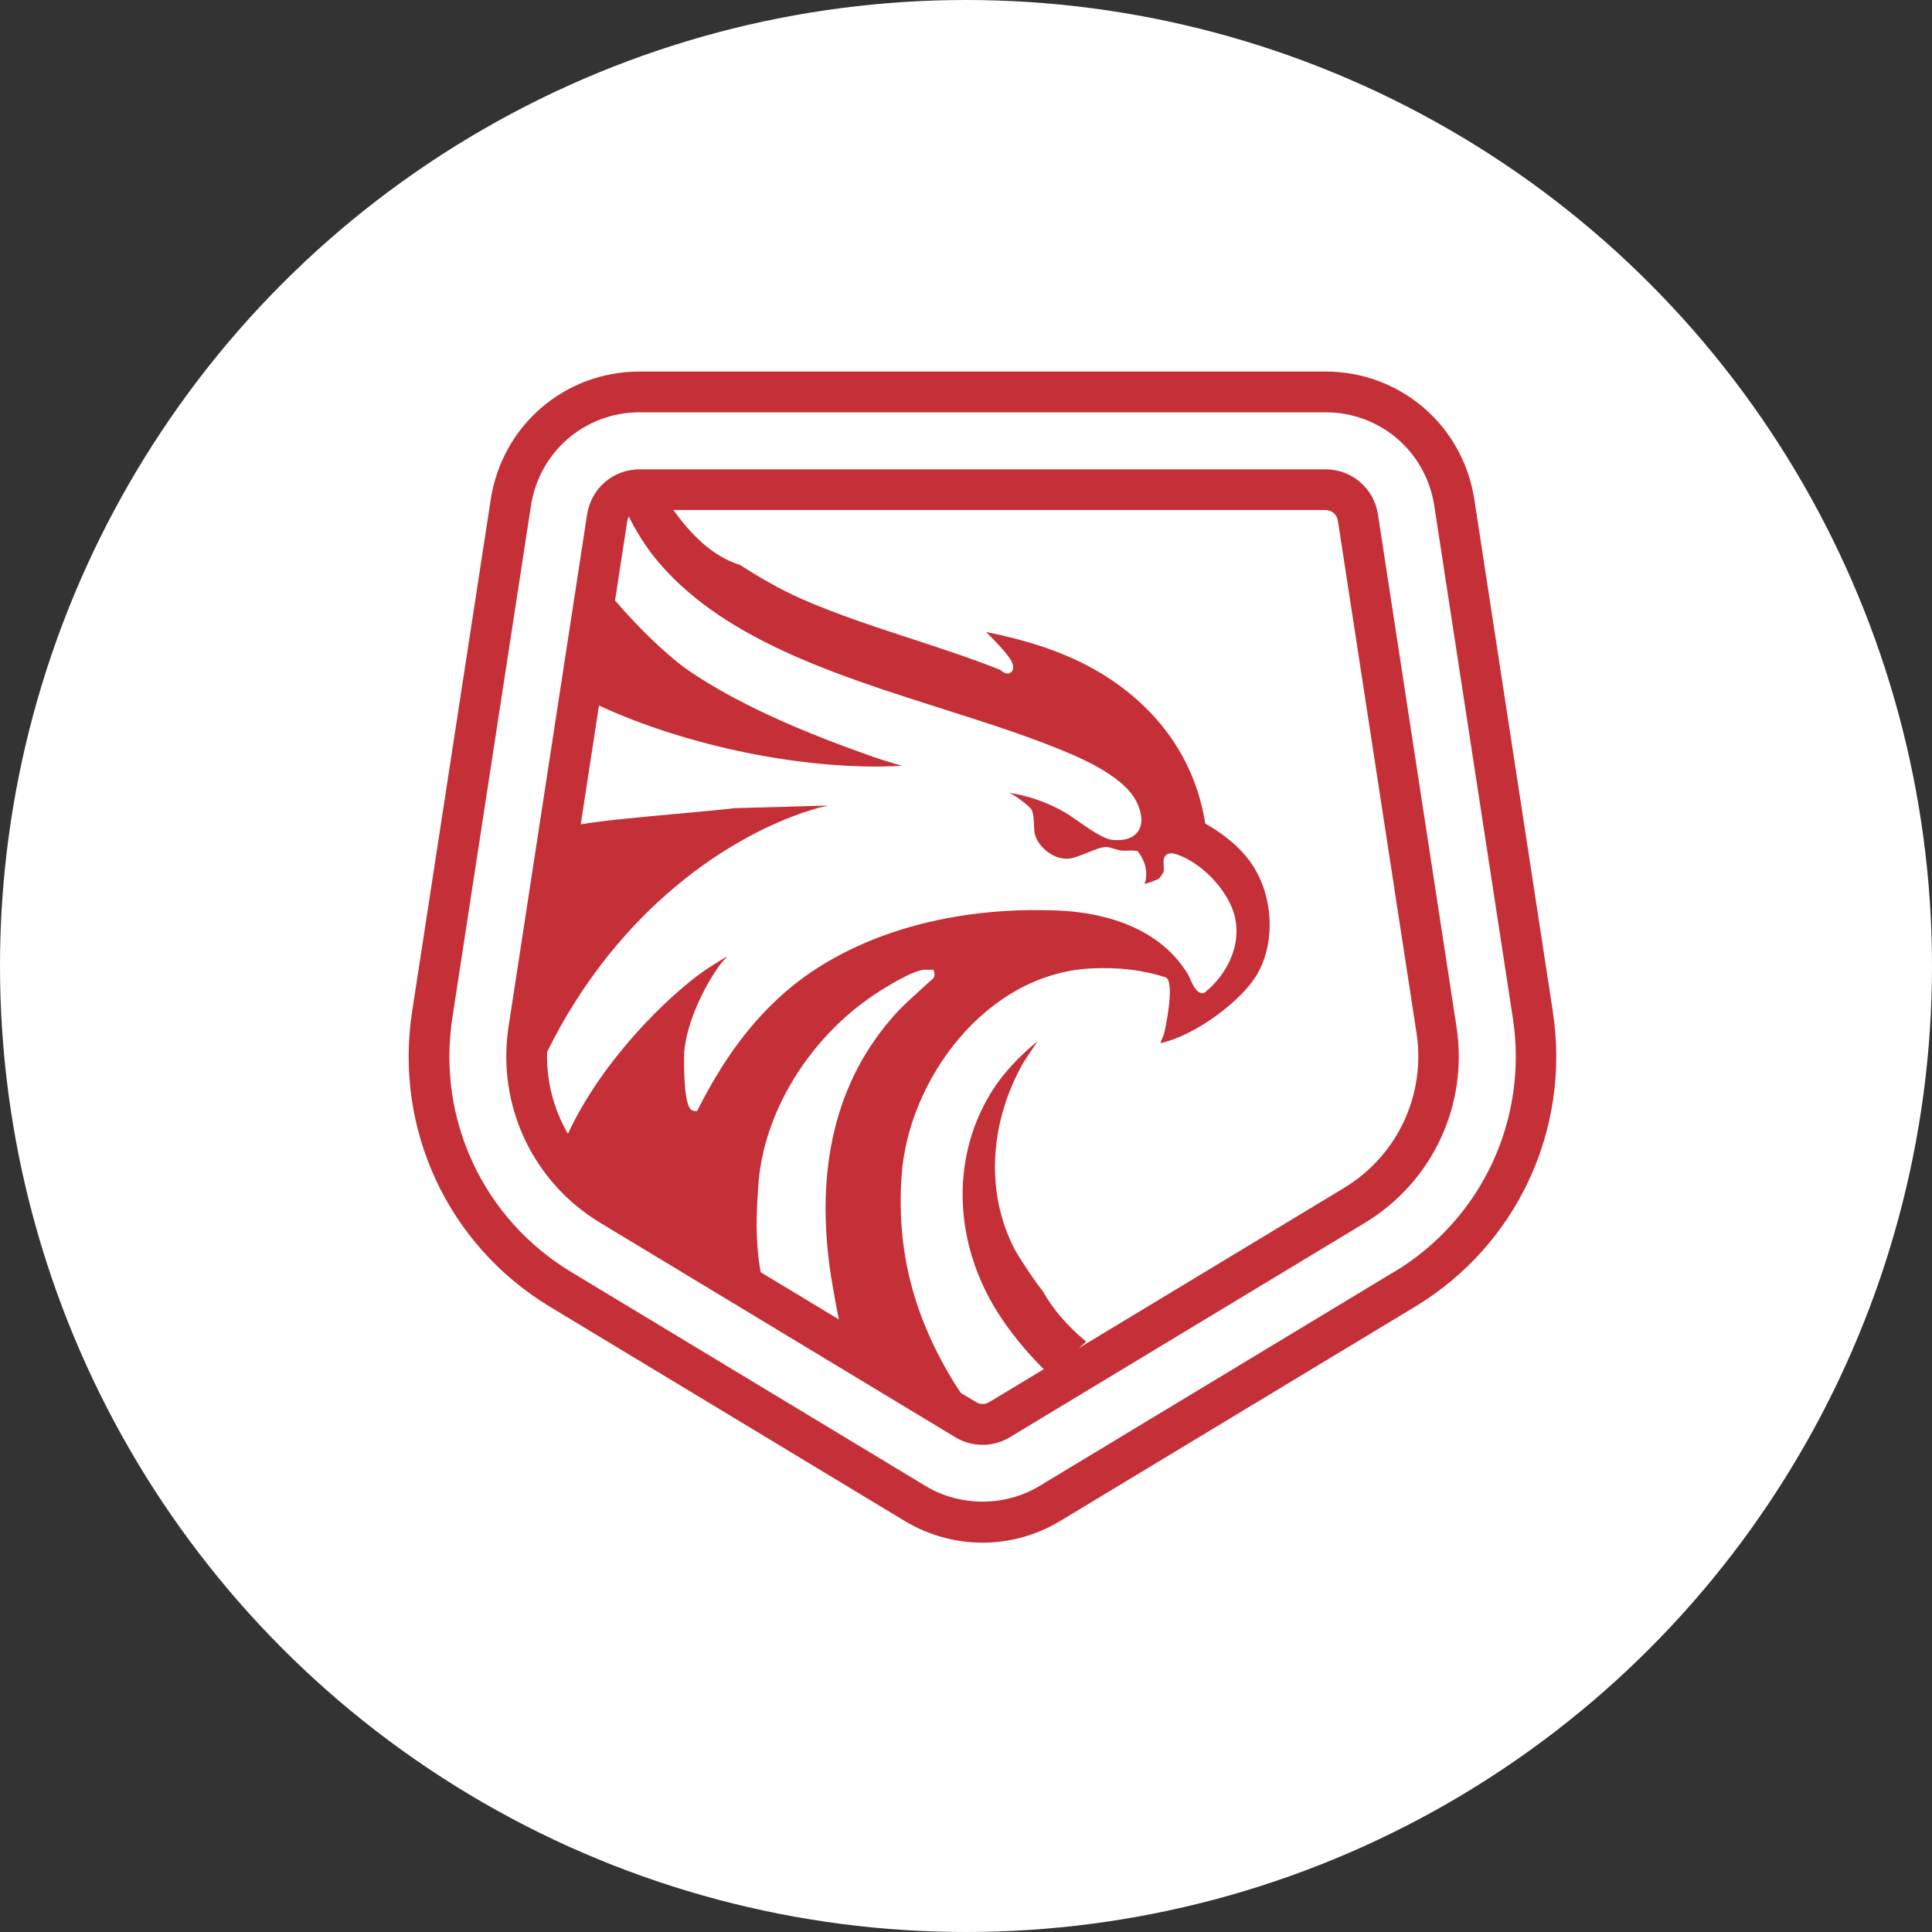
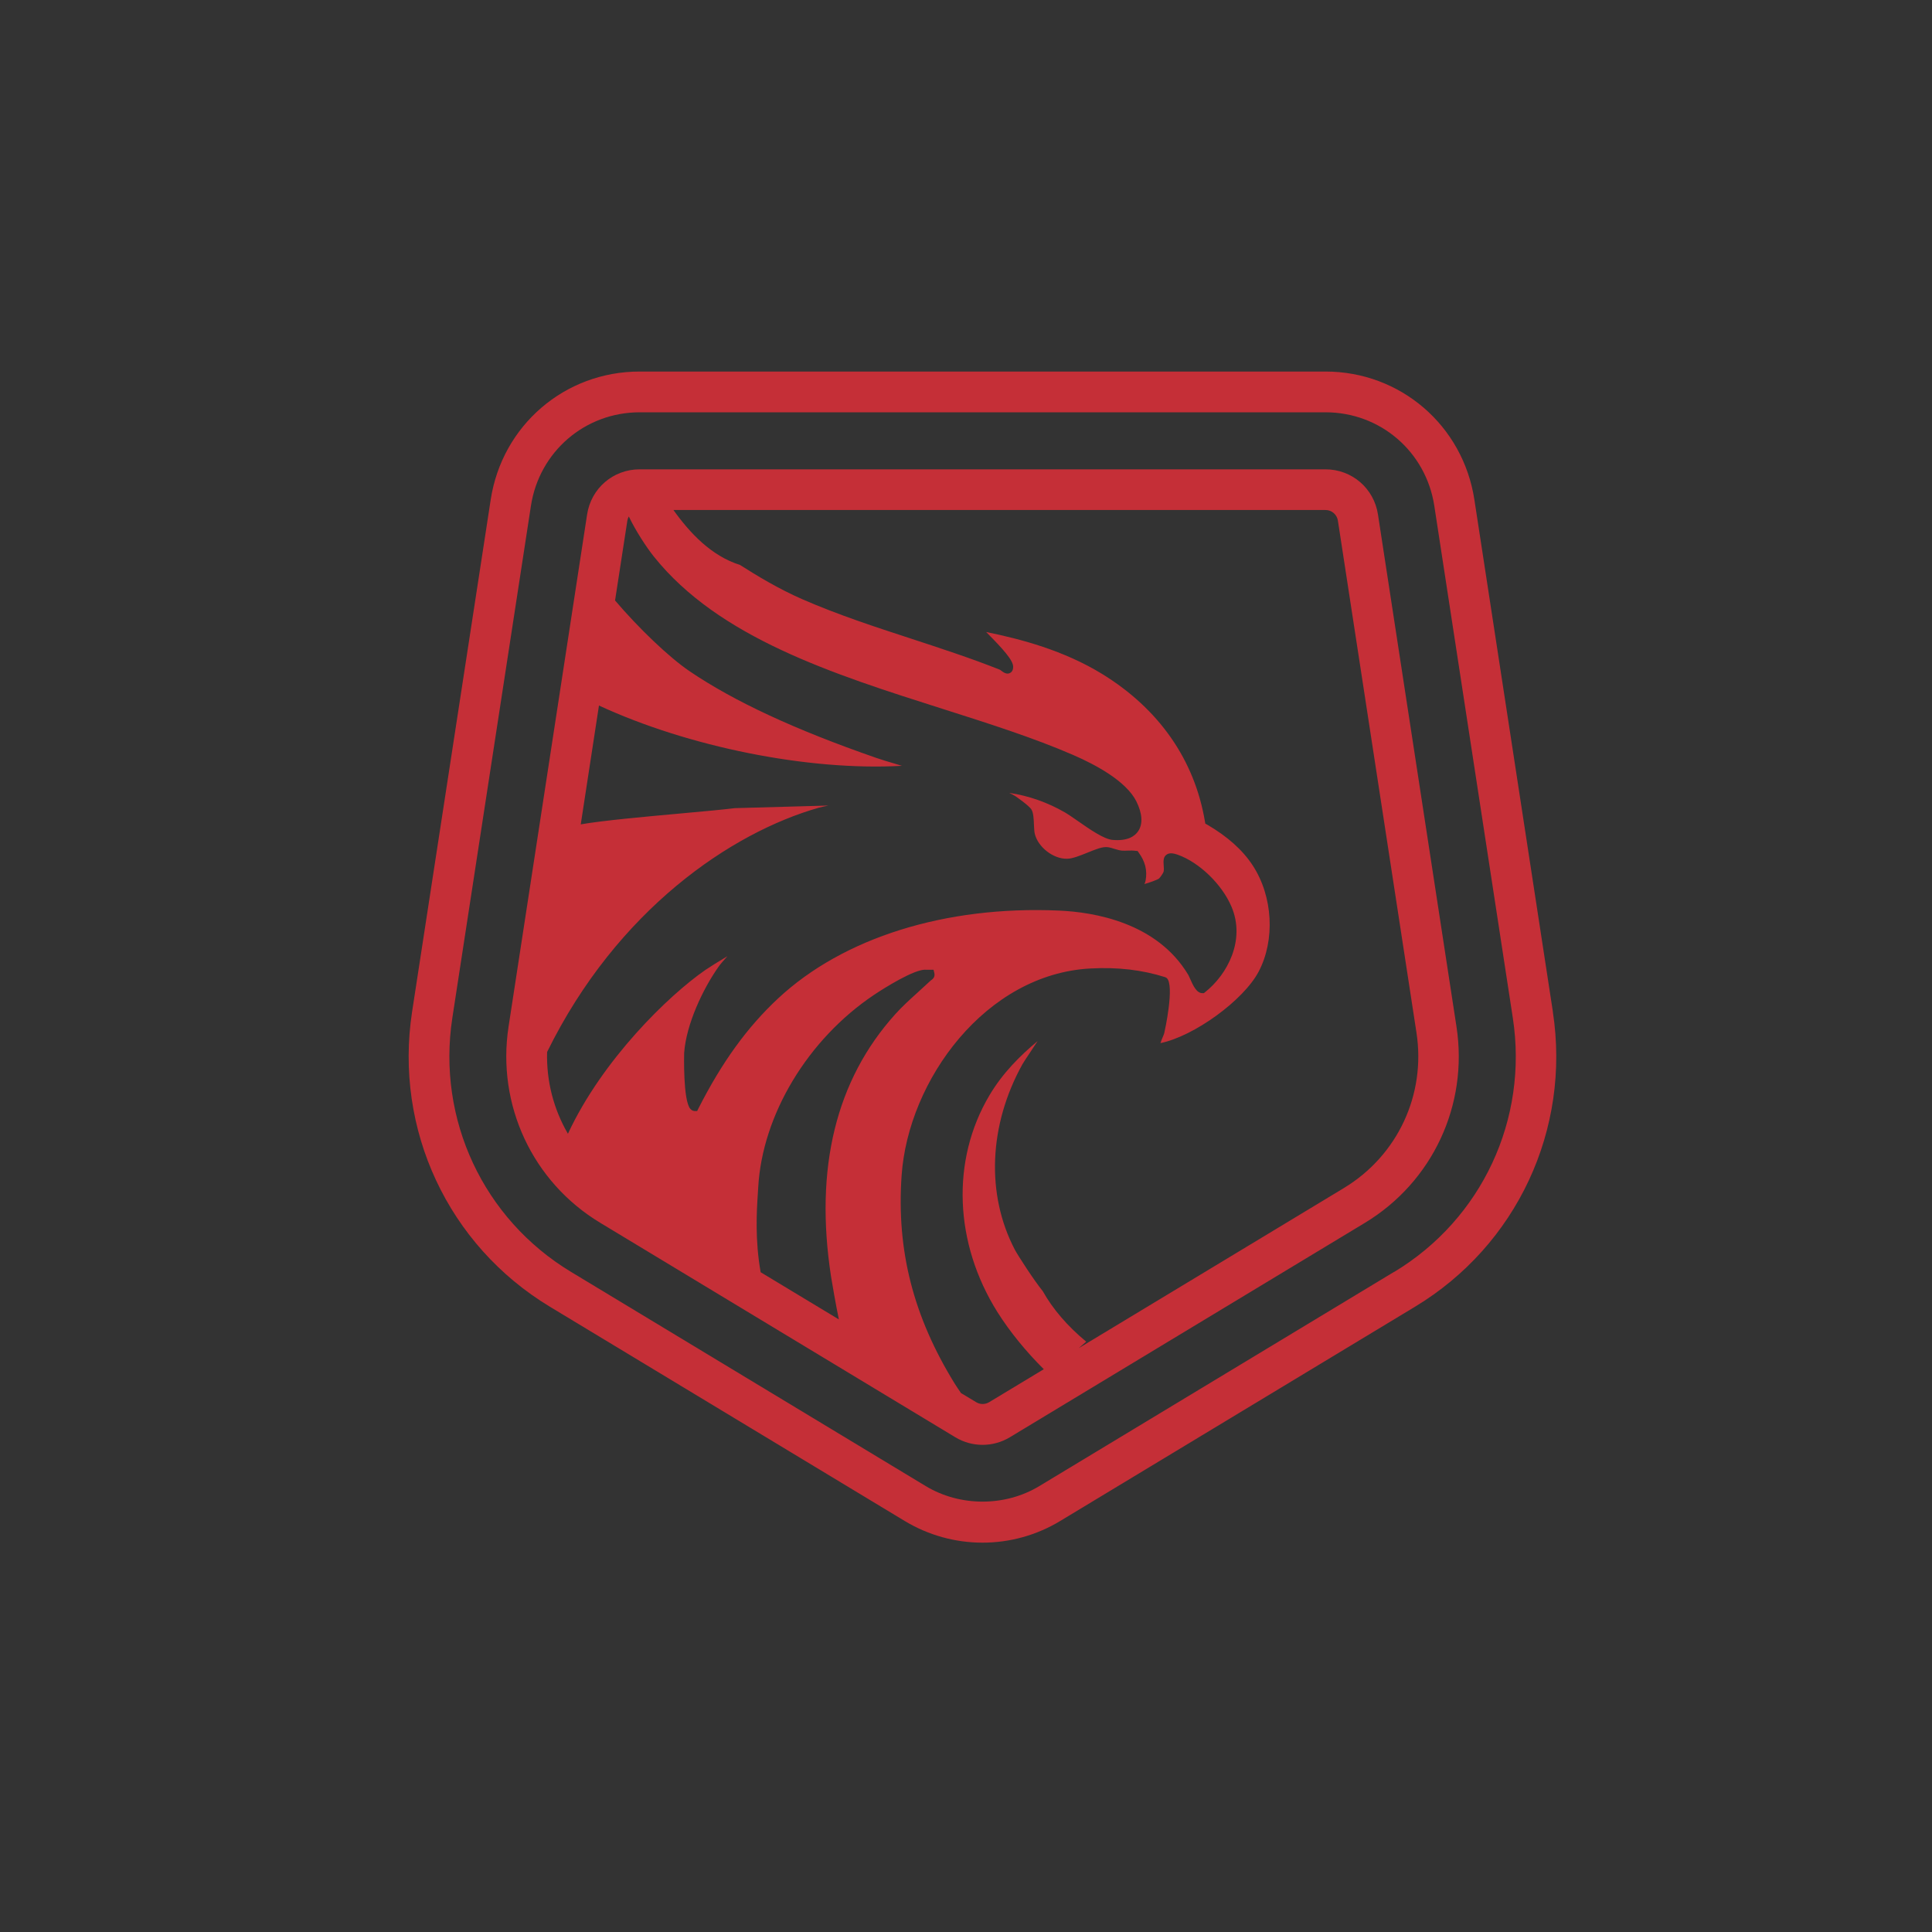
<svg xmlns="http://www.w3.org/2000/svg" width="94" height="94" viewBox="0 0 94 94" fill="none">
  <rect x="0" y="0" width="94" height="94" fill="#333333" stroke="none" />
-   <circle cx="47" cy="47" r="47" fill="white" />
  <path d="M75.555 49.23L71.735 24.311C71.181 20.698 68.132 18.077 64.489 18.077H31.12C27.478 18.077 24.428 20.698 23.875 24.311L20.05 49.226C19.172 54.952 21.802 60.587 26.754 63.577L44.018 74.002C45.161 74.692 46.47 75.057 47.803 75.057C49.136 75.057 50.445 74.692 51.584 74.002L68.848 63.577C73.799 60.587 76.43 54.952 75.552 49.226L75.555 49.23ZM67.831 61.88L50.567 72.305C48.902 73.312 46.711 73.312 45.042 72.305L27.778 61.88C23.519 59.306 21.252 54.46 22.008 49.527L25.832 24.612C26.236 21.975 28.462 20.06 31.124 20.06H64.493C67.155 20.06 69.382 21.975 69.785 24.612L73.606 49.531C74.361 54.46 72.099 59.31 67.835 61.884L67.831 61.88Z" fill="#C52F37" />
  <path d="M67.044 25.032C66.85 23.759 65.774 22.835 64.489 22.835H31.12C29.834 22.835 28.759 23.759 28.565 25.032L24.744 49.947C24.159 53.758 25.911 57.51 29.206 59.496L46.474 69.925C46.885 70.175 47.348 70.298 47.806 70.298C48.265 70.298 48.728 70.175 49.139 69.925L66.403 59.5C69.698 57.51 71.45 53.762 70.864 49.951L67.044 25.032ZM26.619 51.184C30.028 44.253 35.593 40.506 39.833 39.3C39.987 39.26 40.149 39.225 40.308 39.193L35.747 39.32C35.182 39.391 34.229 39.478 33.125 39.578C31.334 39.74 29.32 39.923 28.256 40.109L29.142 34.327C33.497 36.342 39.315 37.512 43.855 37.262H43.887C43.756 37.222 43.626 37.182 43.495 37.143C43.207 37.06 42.918 36.972 42.629 36.873C38.674 35.501 35.708 34.121 33.552 32.658C32.556 31.984 31.076 30.568 29.925 29.216L30.523 25.334C30.535 25.258 30.558 25.191 30.594 25.128C30.926 25.821 31.44 26.611 31.812 27.078C34.972 31.028 40.521 32.793 45.888 34.498C48.158 35.22 50.298 35.902 52.208 36.73C53.343 37.222 54.799 38.015 55.289 38.991C55.582 39.578 55.614 40.093 55.376 40.442C55.222 40.672 54.882 40.93 54.138 40.866C53.711 40.831 53.035 40.359 52.438 39.943C52.2 39.78 51.975 39.621 51.817 39.53C50.967 39.038 50.037 38.713 49.104 38.578C49.206 38.626 49.305 38.678 49.396 38.733C49.4 38.733 50.084 39.205 50.187 39.391C50.282 39.558 50.294 39.835 50.306 40.129C50.314 40.295 50.322 40.466 50.346 40.565C50.5 41.211 51.243 41.798 51.92 41.782C52.189 41.779 52.576 41.62 52.92 41.481C53.312 41.322 53.648 41.184 53.897 41.219C53.996 41.231 54.103 41.263 54.214 41.299C54.336 41.334 54.459 41.374 54.581 41.386C54.676 41.394 54.771 41.39 54.87 41.386C54.997 41.382 55.127 41.378 55.266 41.398L55.349 41.406L55.396 41.473C55.717 41.909 55.827 42.342 55.74 42.837C55.732 42.893 55.709 42.952 55.681 43.012C55.93 42.944 56.302 42.809 56.389 42.746C56.444 42.702 56.594 42.48 56.614 42.413C56.634 42.322 56.626 42.211 56.618 42.1C56.606 41.917 56.591 41.707 56.749 41.588C56.907 41.469 57.124 41.525 57.298 41.584C58.351 41.957 59.454 43.024 59.917 44.114C60.605 45.728 59.731 47.406 58.627 48.278L58.572 48.322H58.505C58.216 48.322 58.05 47.949 57.904 47.624C57.868 47.544 57.84 47.473 57.813 47.429C56.29 44.88 53.217 44.376 51.524 44.304C45.999 44.059 41.02 45.625 37.852 48.583C36.356 49.979 35.123 51.68 33.975 53.944L33.92 54.056H33.797C33.742 54.052 33.663 54.036 33.592 53.956C33.224 53.556 33.287 51.256 33.287 51.232C33.386 49.836 34.197 48.119 34.96 47.037C35.039 46.922 35.186 46.755 35.344 46.577C35.36 46.561 35.376 46.541 35.395 46.521C35.004 46.751 34.502 47.068 34.316 47.195C32.524 48.437 29.308 51.557 27.632 55.162C26.939 53.972 26.579 52.6 26.619 51.181V51.184ZM40.434 62.109C40.489 62.458 40.66 63.446 40.814 64.195L37.009 61.899C36.732 60.333 36.815 58.937 36.871 58.088L36.89 57.779C37.084 54.246 39.299 50.566 42.53 48.401C42.594 48.357 44.049 47.386 44.808 47.207C44.927 47.175 45.046 47.179 45.149 47.183C45.188 47.183 45.224 47.183 45.263 47.183H45.422L45.457 47.334C45.497 47.489 45.437 47.612 45.291 47.699C45.05 47.925 44.816 48.135 44.587 48.345C44.235 48.663 43.875 48.992 43.555 49.349C40.671 52.549 39.623 56.839 40.434 62.109ZM65.387 57.803L52.489 65.591C52.608 65.488 52.73 65.381 52.849 65.278C51.931 64.516 51.224 63.692 50.737 62.823C50.302 62.288 49.507 61.055 49.373 60.797C47.968 58.108 48.107 54.738 49.744 51.783C49.8 51.68 49.962 51.442 50.164 51.137C50.258 50.998 50.373 50.82 50.484 50.653C49.63 51.367 48.791 52.196 48.139 53.294C46.268 56.447 46.422 60.487 48.534 63.846C49.135 64.798 49.926 65.766 50.785 66.618L48.123 68.224C47.929 68.339 47.688 68.339 47.498 68.224L46.758 67.78C46.651 67.625 46.545 67.471 46.446 67.312C44.437 64.052 43.614 60.837 43.867 57.196C44.188 52.549 47.957 47.39 53.059 47.12C54.376 47.049 55.566 47.187 56.693 47.544L56.761 47.58C57.168 47.925 56.658 50.221 56.65 50.245C56.638 50.308 56.599 50.395 56.559 50.491C56.531 50.558 56.484 50.669 56.46 50.752C58.101 50.415 60.502 48.67 61.238 47.275C62.049 45.736 61.934 43.614 60.953 42.112C60.467 41.362 59.715 40.692 58.726 40.117L58.643 40.073L58.627 39.978C58.125 36.976 56.393 34.49 53.62 32.789C51.765 31.651 49.685 31.096 47.98 30.75C48.839 31.611 49.301 32.142 49.294 32.444C49.294 32.63 49.21 32.709 49.139 32.745C48.977 32.828 48.823 32.713 48.712 32.63C48.688 32.614 48.669 32.598 48.653 32.587C47.249 32.027 45.773 31.548 44.35 31.08C42.586 30.505 40.766 29.91 39.038 29.156C37.875 28.649 36.807 27.998 36.004 27.487C34.612 27.051 33.564 25.933 32.765 24.814H64.493C64.793 24.814 65.046 25.032 65.094 25.33L68.918 50.249C69.381 53.263 67.997 56.225 65.391 57.799L65.387 57.803Z" fill="#C52F37" />
</svg>